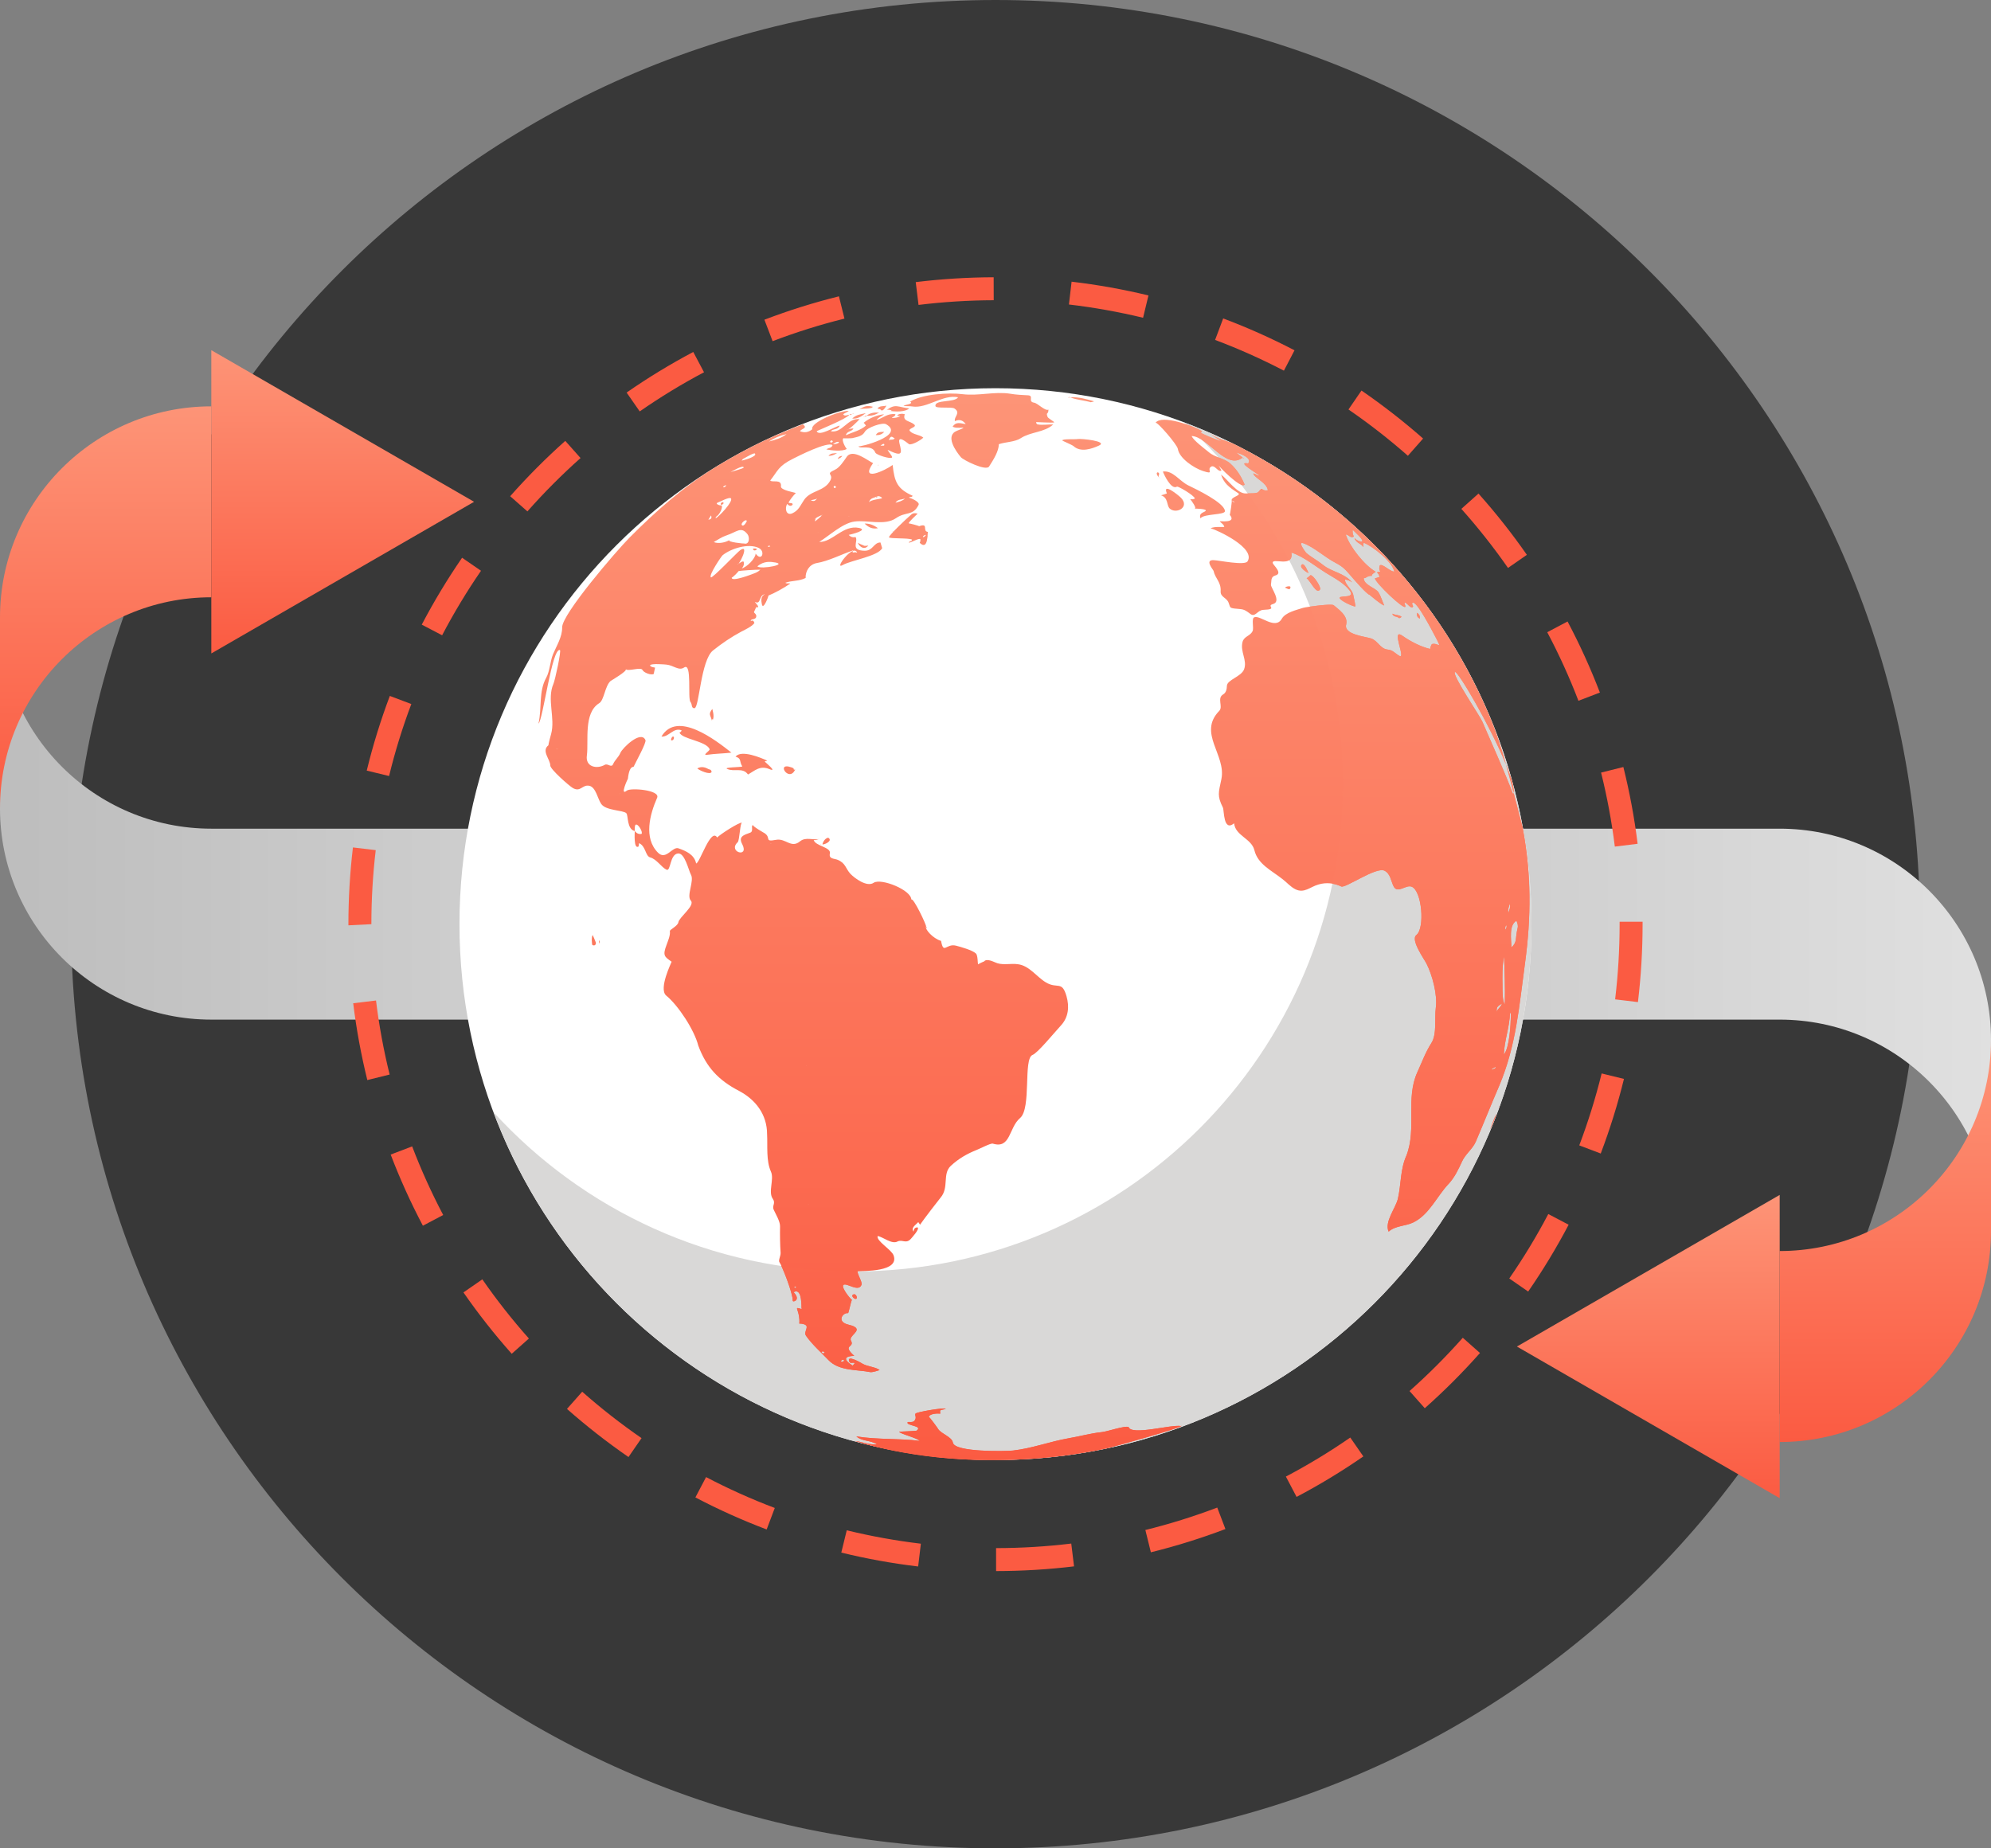
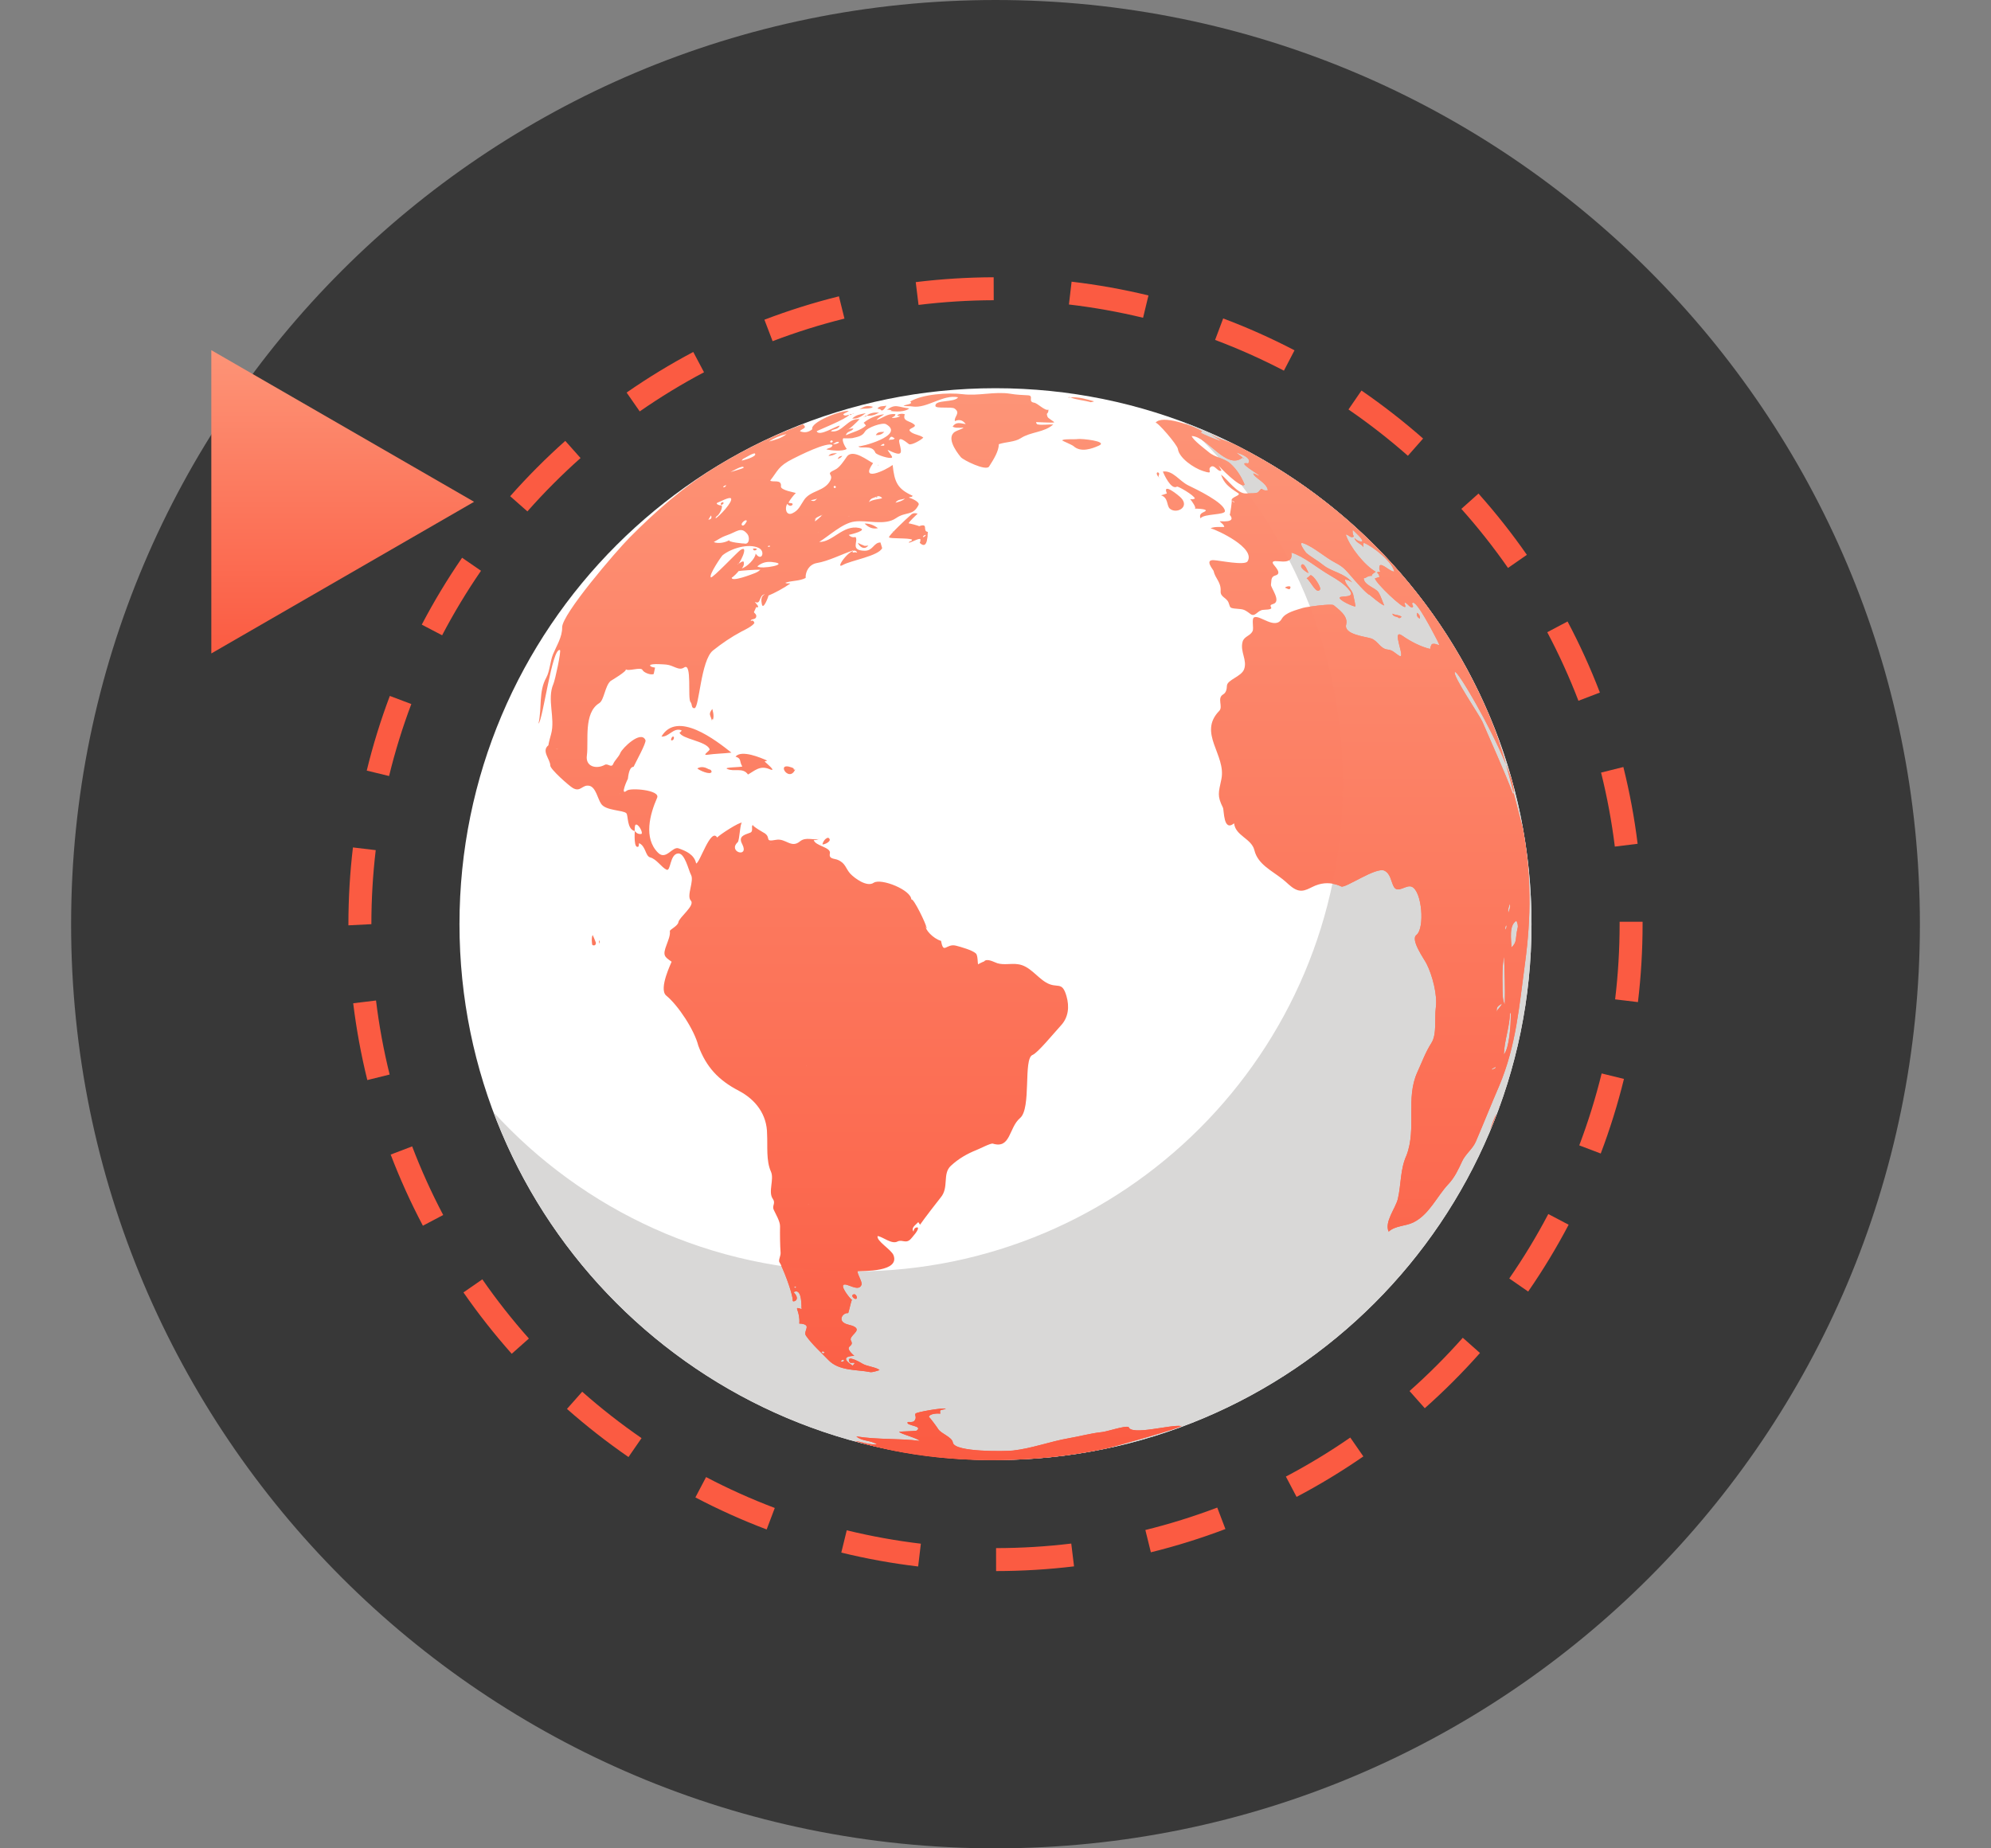
<svg xmlns="http://www.w3.org/2000/svg" width="140px" height="130px" viewBox="0 0 140 130" version="1.1">
  <rect x="0" y="0" width="140" height="130" fill="#808080" stroke="none" />
  <title>B28CD793-73FA-40B0-830C-8BD25BCDF645</title>
  <desc>Created with sketchtool.</desc>
  <defs>
    <linearGradient x1="100%" y1="50%" x2="0%" y2="50%" id="linearGradient-1">
      <stop stop-color="#E0E0E0" offset="0%" />
      <stop stop-color="#BDBDBD" offset="100%" />
    </linearGradient>
    <linearGradient x1="50%" y1="0%" x2="50%" y2="100%" id="linearGradient-2">
      <stop stop-color="#FD9477" offset="0%" />
      <stop stop-color="#FB5B42" offset="100%" />
    </linearGradient>
  </defs>
  <g id="Page-1" stroke="none" stroke-width="1" fill="none" fill-rule="evenodd">
    <g id="Third-Store-landingpage" transform="translate(-704, -888)">
      <g id="Group-25" transform="translate(704, 888)">
        <path d="M135,65 C135,100.9 105.9,130 70,130 C34.1,130 5,100.9 5,65 C5,29.1 34.1,0 70,0 C105.9,0 135,29.1 135,65" id="Fill-1" fill="#383838" />
-         <path d="M0,43.428 L0,56.86 C0,65.055 6.657,71.713 14.859,71.713 L70,71.713 L70,58.283 L14.859,58.283 C6.657,58.283 0,51.621 0,43.428" id="Fill-3" fill="url(#linearGradient-1)" />
-         <path d="M0,56.859 L0,43.427 C0,35.232 6.657,28.58 14.859,28.58 L14.859,42.009 C6.657,42.009 0,48.669 0,56.859" id="Fill-5" fill="url(#linearGradient-2)" />
        <polygon id="Fill-7" fill="url(#linearGradient-2)" points="14.859 24.629 33.336 35.293 14.859 45.959" />
-         <path d="M140,86.572 L140,73.142 C140,64.947 133.343,58.283 125.141,58.283 L70,58.283 L70,71.713 L125.141,71.713 C133.343,71.713 140,78.377 140,86.572" id="Fill-9" fill="url(#linearGradient-1)" />
-         <path d="M140,73.143 L140,86.573 C140,94.768 133.343,101.422 125.141,101.422 L125.141,87.989 C133.343,87.989 140,81.33 140,73.143" id="Fill-11" fill="url(#linearGradient-2)" />
-         <polygon id="Fill-13" fill="url(#linearGradient-2)" points="125.141 105.371 106.664 94.707 125.141 84.043" />
        <path d="M107.69,64.996 C107.69,85.808 90.821,102.69 69.996,102.69 C49.181,102.69 32.309,85.808 32.309,64.996 C32.309,44.181 49.181,27.304 69.996,27.304 C90.821,27.304 107.69,44.181 107.69,64.996" id="Fill-15" fill="#FFFFFF" />
        <path d="M83.235,29.704 C90.107,35.983 94.423,45.022 94.423,55.064 C94.423,74.035 79.043,89.423 60.066,89.423 C50.019,89.423 40.986,85.103 34.707,78.23 C40.06,92.513 53.841,102.69 69.996,102.69 C90.821,102.69 107.69,85.808 107.69,64.996 C107.69,48.837 97.527,35.059 83.235,29.704" id="Fill-17" fill="#D9D8D7" />
        <path d="M50.739,35.517 C50.639,35.454 50.661,35.382 50.804,35.314 C50.924,35.353 50.904,35.43 50.739,35.517 C50.692,35.511 50.814,35.494 50.739,35.517 Z M52.937,38.587 C52.96,38.58 53.309,38.538 53.184,38.678 C53.049,38.747 52.972,38.715 52.937,38.587 C52.98,38.58 52.939,38.658 52.937,38.587 Z M83.051,100.299 C83.051,100.297 83.047,100.297 83.051,100.297 L83.051,100.299 Z M83.073,100.289 C83.062,100.297 83.058,100.297 83.051,100.297 C83.054,100.28 83.058,100.268 83.073,100.276 L83.073,100.289 Z M65.156,65.273 C65.037,65.171 65.238,65.202 65.156,65.273 C65.144,65.263 65.187,65.244 65.156,65.273 Z M95.075,40.963 L95.075,40.962 L95.079,40.967 L95.075,40.963 Z M60.732,29.32 C60.757,29.31 60.779,29.31 60.801,29.306 C60.773,29.35 60.747,29.356 60.732,29.32 C60.757,29.31 60.738,29.324 60.732,29.32 Z M60.807,29.304 L60.815,29.304 C60.815,29.309 60.813,29.309 60.801,29.306 C60.801,29.306 60.807,29.306 60.807,29.304 Z M81.544,33.629 C81.542,33.629 81.542,33.618 81.54,33.618 C81.563,33.629 81.567,33.646 81.563,33.674 C81.559,33.661 81.553,33.646 81.544,33.629 C81.542,33.629 81.553,33.646 81.544,33.629 Z M87.373,32.197 C87.607,32.262 87.385,32.246 87.373,32.197 C87.373,32.197 87.381,32.234 87.373,32.197 Z M47.057,67.857 C46.974,67.789 47.112,67.901 47.057,67.857 C47.027,67.833 47.102,67.89 47.057,67.857 Z M60.927,29.241 C60.915,29.312 60.861,29.304 60.815,29.304 C60.835,29.241 60.879,29.234 60.927,29.241 Z M60.927,29.237 L60.934,29.237 C60.932,29.241 60.927,29.243 60.927,29.237 Z M59.73,29.175 C59.772,29.121 59.838,29.133 59.9,29.13 C59.856,29.189 59.801,29.197 59.73,29.175 Z M59.73,29.175 L59.724,29.179 C59.722,29.175 59.724,29.175 59.73,29.175 Z M59.91,29.13 C59.881,29.13 59.925,29.121 59.932,29.121 C59.925,29.122 59.912,29.122 59.91,29.13 Z M60.062,29.094 C60.019,29.103 59.968,29.116 59.932,29.121 C59.967,29.083 60.015,29.081 60.062,29.094 Z M61.744,32.698 C61.753,32.69 61.779,32.702 61.793,32.704 C61.744,32.732 61.664,32.732 61.744,32.698 Z M42.179,66.242 C42.152,66.622 42.066,65.874 42.179,66.242 C42.177,66.288 42.168,66.204 42.179,66.242 Z M59.227,32.066 C59.155,32.175 59.059,32.224 58.902,32.285 C58.981,32.103 59.092,32.073 59.227,32.066 Z M60.084,91.026 C60.181,91.068 60.237,91.141 60.25,91.249 C60.25,91.576 59.659,91.074 60.084,91.026 C60.148,91.019 59.992,91.033 60.084,91.026 Z M47.392,51.884 C47.383,52.017 47.318,52.082 47.198,52.077 C47.141,51.968 47.334,51.652 47.392,51.884 C47.416,51.964 47.379,51.842 47.392,51.884 Z M81.483,33.425 C81.437,33.511 81.481,33.564 81.54,33.618 C81.475,33.589 81.212,33.263 81.414,33.219 C81.505,33.255 81.534,33.321 81.483,33.425 C81.437,33.511 81.512,33.379 81.483,33.425 Z M58.86,31.873 C58.646,31.989 58.487,32.072 58.254,32.057 C58.419,31.873 58.605,31.882 58.86,31.873 Z M61.583,30.602 C61.687,30.416 61.807,30.371 62.177,30.374 C61.995,30.578 61.795,30.612 61.583,30.602 Z M99.843,43.514 C99.664,43.425 99.595,43.303 99.646,43.099 C99.796,43.209 99.858,43.32 99.843,43.514 Z M90.427,41.361 C90.136,41.322 90.984,41.05 90.676,41.446 C90.587,41.438 90.504,41.406 90.427,41.361 C90.383,41.353 90.522,41.368 90.427,41.361 Z M60.934,29.237 C61.194,29.031 61.5,28.997 61.817,29.021 C61.544,29.179 61.261,29.271 60.934,29.237 Z M60.779,38.384 C60.853,38.405 60.934,38.382 61.058,38.371 C60.686,38.83 60.254,38.194 60.347,38.17 C60.282,38.186 60.757,38.382 60.779,38.384 C60.853,38.405 60.634,38.365 60.779,38.384 Z M60.879,29.058 C60.598,29.271 60.309,29.474 59.925,29.441 C60.181,29.168 60.539,29.133 60.879,29.058 Z M61.935,28.822 C61.872,28.738 61.769,28.794 61.706,28.718 C61.876,28.522 62.117,28.59 62.329,28.529 C62.321,28.552 62.067,29.021 61.935,28.822 C61.872,28.738 61.965,28.885 61.935,28.822 Z M98.331,43.449 C98.218,43.332 97.969,43.411 97.902,43.162 C98.114,43.275 98.353,43.223 98.555,43.382 C98.483,43.439 98.406,43.518 98.331,43.449 C98.218,43.332 98.406,43.518 98.331,43.449 Z M92.009,40.302 L92.012,40.306 C91.91,40.275 91.3,39.9 91.546,39.704 C91.727,39.576 91.985,40.243 92.009,40.302 Z M60.793,36.824 C61.142,36.815 61.43,36.924 61.736,37.15 C61.324,37.232 61.058,37.076 60.793,36.824 Z M41.903,66.307 C41.897,66.467 41.82,66.528 41.66,66.473 C41.61,66.421 41.578,65.874 41.678,65.767 C41.754,65.944 41.834,66.117 41.903,66.307 C41.931,66.376 41.834,66.117 41.903,66.307 Z M50.071,50.719 C49.957,50.264 49.784,50.257 50.088,49.862 C50.202,50.282 50.202,50.536 50.071,50.719 C50.025,50.532 50.202,50.536 50.071,50.719 Z M61.401,28.618 C61.102,28.814 60.743,28.681 60.427,28.797 C60.861,28.503 61.058,28.523 61.401,28.618 C61.102,28.814 61.346,28.605 61.401,28.618 Z M57.834,59.39 C57.813,59.384 57.955,58.945 58.242,58.922 C58.58,59.129 57.999,59.41 57.834,59.39 C57.811,59.384 58.202,59.433 57.834,59.39 Z M57.678,59.42 C57.691,59.39 57.717,59.379 57.761,59.375 C57.735,59.39 57.713,59.4 57.678,59.42 Z M55.927,54.089 C55.483,55.187 54.351,53.328 55.927,54.089 C55.858,54.246 55.662,53.958 55.927,54.089 Z M49.854,54.109 C49.965,54.117 50.019,54.177 50.039,54.279 C49.974,54.551 49.128,54.164 49.033,54.044 C49.332,53.876 49.601,53.97 49.854,54.109 Z M75.26,27.951 C75.209,27.956 75.152,27.96 75.104,27.967 C75.152,27.918 75.207,27.913 75.26,27.951 C75.209,27.956 75.24,27.943 75.26,27.951 Z M76.712,28.293 C76.229,28.153 75.724,28.131 75.26,27.951 C75.819,27.893 76.496,28.102 76.885,28.214 C77.017,28.253 76.68,28.275 76.712,28.293 C76.229,28.153 76.757,28.304 76.712,28.293 Z M62.327,28.854 C62.972,28.359 63.124,28.638 63.936,28.724 C63.681,28.953 63.052,29.009 62.327,28.854 C62.504,28.718 63.052,29.009 62.327,28.854 Z M92.15,40.454 C92.37,40.454 92.915,41.318 92.825,41.456 C92.568,41.863 92.142,40.831 91.877,40.675 C91.969,40.616 92.065,40.538 92.15,40.454 Z M74.7,30.984 C74.659,30.851 75.619,30.916 75.784,30.879 C76.035,30.837 77.946,31.032 77.273,31.34 C76.755,31.575 75.995,31.833 75.496,31.385 C75.375,31.277 74.706,31.009 74.7,30.984 C74.671,30.9 74.734,31.115 74.7,30.984 Z M83.047,35.017 C83.684,35.684 82.697,36.186 82.242,35.761 C82.024,35.532 82.155,35.003 81.642,34.839 C81.777,34.798 81.915,34.759 82.051,34.705 C81.703,33.886 82.881,34.839 83.047,35.017 C83.187,35.168 82.998,34.96 83.047,35.017 Z M51.133,54.08 C50.857,53.958 52.035,53.97 52.199,53.91 C51.96,53.547 52.173,53.355 51.72,53.216 C52.135,52.712 53.504,53.296 53.935,53.492 C53.898,53.551 53.818,53.498 53.776,53.57 C53.81,53.607 54.711,54.349 54.103,54.095 C53.441,53.813 53.068,54.21 52.596,54.474 C52.229,53.945 51.622,54.315 51.133,54.08 C51.075,54.058 51.245,54.129 51.133,54.08 Z M49.708,53.09 C49.343,53.126 49.949,52.802 49.896,52.685 C49.644,52.113 47.938,51.988 47.781,51.523 C47.855,51.494 47.906,51.447 47.93,51.369 C47.346,51.138 47.044,51.849 46.512,51.803 C47.613,49.941 50.336,52.066 51.432,52.935 C50.859,53.001 50.286,53.005 49.708,53.09 C49.659,53.094 50.025,53.049 49.708,53.09 Z M62.786,37.369 C62.825,37.369 62.849,37.369 62.882,37.394 C62.845,37.394 62.698,37.386 62.786,37.369 C62.825,37.369 62.762,37.372 62.786,37.369 Z M63.99,36.158 L63.996,36.156 C63.996,36.158 63.996,36.162 64.002,36.168 C63.996,36.162 63.996,36.162 63.99,36.158 Z M64.935,37.694 C64.972,37.65 65.199,37.554 65.059,37.684 C65.012,37.773 64.813,37.83 64.935,37.694 C64.948,37.674 64.91,37.723 64.935,37.694 Z M65.234,37.723 C65.289,37.777 65.144,37.777 65.234,37.723 C65.244,37.741 65.217,37.738 65.234,37.723 Z M63.922,36.329 C63.817,36.408 62.48,37.668 62.511,37.789 C62.543,37.906 63.9,37.82 64.132,37.954 C64.116,38.107 63.932,38.033 63.904,38.168 C64.078,38.168 64.625,37.82 64.718,37.926 C64.727,38.013 64.718,38.094 64.67,38.177 C65.273,38.765 65.213,37.483 65.244,37.412 C64.823,37.355 65.339,36.757 64.623,37.011 C64.67,36.994 63.853,36.774 63.9,36.82 C63.835,36.753 64.473,36.192 64.526,36.125 C64.146,36.027 64.1,36.192 63.922,36.329 C63.693,36.5 63.97,36.29 63.922,36.329 Z M84.004,35.775 C84.173,35.755 83.79,35.216 83.688,35.105 C83.804,35.117 83.902,35.135 84.022,35.06 C83.937,34.814 82.834,34.185 82.761,34.226 C82.346,34.49 81.825,33.323 81.769,33.166 C82.481,33.069 82.921,33.83 83.56,34.141 C84.107,34.407 86.078,35.345 86.133,35.936 C86.179,36.239 84.641,36.115 84.416,36.458 C84.243,36.027 84.801,36.031 84.787,35.896 C84.765,35.79 84.082,35.765 84.004,35.775 C83.962,35.781 84.239,35.742 84.004,35.775 Z M64.163,28.59 C63.961,28.552 63.742,28.583 63.53,28.544 C63.643,28.451 64.275,28.42 63.996,28.246 C64.869,27.712 66.687,27.602 67.685,27.724 C68.808,27.863 69.931,27.519 71.034,27.692 C71.484,27.77 71.869,27.779 72.316,27.805 C72.705,27.847 72.26,28.246 72.705,28.32 C72.965,28.347 73.486,28.937 73.726,28.808 C73.712,29.218 73.529,28.935 73.661,29.32 C73.688,29.413 74.152,29.673 74.13,29.705 C74.088,29.759 72.834,29.677 72.891,29.691 C72.796,29.677 72.915,29.881 72.996,29.853 C73.244,29.912 73.784,29.835 74.057,29.857 C73.426,30.425 72.48,30.362 71.779,30.818 C71.351,31.099 70.703,31.076 70.233,31.243 C70.233,31.73 69.87,32.312 69.547,32.814 C69.323,33.151 67.731,32.357 67.565,32.157 C67.218,31.74 66.428,30.645 67.285,30.299 C68.334,29.885 67.293,30.228 66.986,30.001 C67.236,29.644 67.511,29.767 67.907,29.83 C67.703,29.548 67.453,29.474 67.147,29.62 C67.051,29.32 67.586,29.05 67.116,28.732 C66.914,28.592 65.81,28.756 65.778,28.561 C65.71,28.081 67.12,28.337 67.37,27.943 C66.313,27.716 65.187,28.747 64.163,28.59 C63.961,28.552 64.345,28.618 64.163,28.59 Z M105.385,77.937 C105.401,77.883 105.423,77.835 105.436,77.795 C105.44,77.849 105.405,77.885 105.385,77.937 Z M104.756,79.493 C104.914,79.105 105.035,78.705 105.225,78.336 C105.106,78.731 104.934,79.109 104.756,79.493 Z M83.051,100.299 C83.109,100.407 78.314,101.76 77.818,101.869 C75.825,102.288 73.805,102.55 71.765,102.643 C67.89,102.839 63.843,102.481 60.119,101.352 C60.598,101.401 61.177,101.652 61.664,101.579 C61.198,101.284 60.628,101.386 60.216,101.028 C61.769,101.272 63.247,101.155 64.67,101.343 C64.522,101.141 63.225,100.831 63.231,100.695 C63.418,100.68 64.416,100.653 64.456,100.622 C64.927,100.256 63.709,100.299 63.817,100.033 C63.851,99.97 64.184,100.086 64.304,99.923 C64.487,99.682 64.304,99.555 64.373,99.427 C64.425,99.318 66.303,98.995 66.503,99.077 C66.284,99.207 66.025,99.054 66.121,99.424 C65.927,99.402 65.348,99.416 65.314,99.67 C65.331,99.605 65.952,100.47 65.973,100.516 C66.187,100.85 66.944,101.061 67.004,101.468 C67.132,102.15 70.698,102.078 71.232,102.022 C72.569,101.871 73.816,101.391 75.129,101.161 C75.907,101.03 76.688,100.807 77.479,100.725 C77.849,100.69 79.077,100.264 79.358,100.365 C79.541,100.996 82.385,100.167 83.051,100.299 C83.054,100.31 82.937,100.28 83.051,100.299 Z M106.71,65.293 C106.533,66.01 106.706,66.239 106.277,66.642 C106.275,66.103 106.077,65.082 106.629,64.758 C106.7,64.94 106.763,65.082 106.71,65.293 C106.636,65.585 106.763,65.082 106.71,65.293 Z M106.238,71.45 C106.226,72.061 106.142,73.706 105.745,74.17 C105.78,73.155 106.16,72.226 106.176,71.208 C106.259,71.307 106.238,71.386 106.238,71.45 C106.238,71.524 106.238,71.386 106.238,71.45 Z M105.651,69.344 C105.638,68.683 105.623,67.901 105.764,67.263 C105.795,68.384 105.846,69.516 105.812,70.64 C105.633,70.409 105.651,69.628 105.651,69.344 C105.644,69.103 105.651,69.568 105.651,69.344 Z M105.242,71.185 C105.233,70.832 105.256,70.805 105.615,70.58 C105.542,70.836 105.285,70.954 105.242,71.185 Z M105.132,75.148 C105.061,75.173 104.98,75.207 104.904,75.232 C104.768,75.232 105.154,75.038 105.177,75.026 C105.152,75.098 105.152,75.121 105.132,75.148 C105.077,75.235 105.152,75.121 105.132,75.148 Z M105.846,65.394 C105.837,65.267 105.835,65.162 105.913,65.065 C105.976,65.193 105.917,65.284 105.846,65.394 Z M106.073,64.2 C105.988,63.993 106.101,63.804 106.162,63.561 C106.248,63.818 106.107,64.003 106.073,64.2 Z M104.233,50.755 C104.075,50.373 102.072,47.434 102.306,47.266 C102.579,47.099 106.863,54.702 106.402,55.874 C105.745,54.148 104.963,52.456 104.233,50.755 C104.225,50.741 104.379,51.099 104.233,50.755 Z M107.073,58.246 L107.077,58.249 C106.344,55.532 105.795,52.843 104.665,50.214 C103.331,47.087 101.577,44.138 99.456,41.489 C97.455,38.986 95.137,36.732 92.566,34.814 C91.318,33.875 90.017,33.027 88.657,32.25 C88.014,31.884 87.353,31.527 86.68,31.197 C86.389,31.06 85.362,30.789 85.206,30.538 C85.218,30.655 85.803,30.951 85.885,31.032 C85.488,30.927 84.429,30.481 84.416,30.411 C84.439,30.366 84.524,30.411 84.512,30.328 C83.923,29.953 81.695,29.135 81.251,29.738 C81.347,29.616 82.786,31.277 82.824,31.579 C82.918,32.22 83.93,32.909 84.573,33.122 C85.471,33.422 84.797,33.017 85.176,32.814 C85.425,32.69 85.648,33.221 85.877,33.101 C85.87,33.095 85.877,33.091 85.885,33.082 C85.819,32.96 85.747,32.837 85.674,32.712 C85.611,32.712 87.306,34.461 87.516,34.078 C87.316,33.599 87.017,33.064 86.533,32.622 C86.109,32.22 85.44,32.189 84.98,31.787 C84.747,31.591 83.886,30.955 83.796,30.668 C84.928,30.703 86.245,33.11 87.381,32.178 C87.223,32.069 87.068,31.949 86.923,31.824 C87.134,31.89 88.082,32.191 87.764,32.593 C86.856,32.435 88.528,33.361 88.554,33.454 C88.389,33.443 88.277,33.312 88.124,33.3 C88.191,33.616 89.086,33.946 89.15,34.482 C88.611,34.562 88.845,34.151 88.489,34.597 C88.38,34.738 87.898,34.687 87.633,34.705 C87.01,34.761 86.313,33.701 85.859,33.379 C86.052,33.964 86.379,34.249 87.033,34.664 C87.353,34.843 86.588,34.926 86.599,35.194 C86.618,35.194 86.807,35.289 86.802,35.337 C86.802,35.369 86.624,35.216 86.599,35.194 C86.662,35.158 86.486,36.236 86.472,36.21 C86.985,36.812 85.79,36.642 85.767,36.66 C85.859,36.796 86.05,36.861 86.087,37.062 C85.741,37.081 85.458,37.023 85.122,37.15 C85.611,37.292 88.316,38.541 87.722,39.482 C87.539,39.794 85.708,39.411 85.368,39.4 C84.658,39.344 85.318,40.075 85.334,40.154 C85.448,40.692 85.864,40.929 85.832,41.566 C85.796,42.006 86.253,42.019 86.391,42.394 C86.516,42.717 86.446,42.746 86.784,42.798 C87.385,42.871 87.398,42.78 87.91,43.171 C88.269,43.452 88.409,42.908 88.84,42.892 C89.911,42.851 88.999,42.629 89.51,42.486 C90.145,42.31 89.335,41.318 89.37,41.121 C89.419,40.859 89.333,40.568 89.681,40.474 C90.225,40.33 89.54,39.759 89.498,39.611 C89.394,39.167 90.996,39.992 90.802,38.865 C91.727,39.154 92.677,39.988 93.528,40.47 C94.03,40.769 94.529,41.058 94.898,41.529 C95.336,42.094 94.271,41.871 94.202,42.031 C94.137,42.207 95.141,42.667 95.302,42.658 C95.323,42.556 95.177,41.979 95.164,41.878 C95.117,41.477 94.537,41.079 94.581,40.763 C94.76,40.781 94.927,40.849 95.075,40.963 C94.533,40.296 93.656,40.238 93.043,39.742 C92.676,39.44 92.207,39.194 91.845,38.885 C91.843,38.881 91.19,38.051 91.647,38.209 C92.364,38.46 93.149,39.185 93.881,39.57 C94.465,39.874 94.608,40.067 95.038,40.56 C95.21,40.763 96.105,41.798 96.304,41.838 C96.299,41.821 97.038,42.486 97.333,42.587 C97.2,42.287 97.085,41.904 96.931,41.663 C96.729,41.339 95.893,41.156 95.893,40.663 C96.085,40.679 96.105,40.484 96.51,40.498 C96.299,40.489 96.776,40.171 96.747,40.222 C95.964,39.778 94.912,38.471 94.627,37.592 C94.842,37.601 94.96,37.886 95.2,37.741 C95.117,37.592 95.099,37.426 95.117,37.264 C95.177,37.339 95.919,37.966 95.771,38.094 C95.563,38.089 95.389,37.996 95.238,37.837 C95.347,38.211 95.717,38.219 95.866,38.476 C95.885,38.371 95.817,38.292 95.903,38.177 C96.546,38.447 97.869,39.469 98.042,40.199 C97.76,40.224 97.216,39.618 97.025,39.764 C96.963,39.911 96.973,40.064 97.055,40.204 C96.968,40.208 96.892,40.224 96.817,40.263 C96.926,40.349 96.981,40.452 96.996,40.58 C96.888,40.621 96.788,40.651 96.676,40.679 C96.766,41.044 98.679,42.865 98.815,42.681 C98.852,42.613 98.732,42.431 98.763,42.406 C98.862,42.287 99.165,42.816 99.324,42.711 C99.45,42.626 99.196,42.46 99.337,42.396 C99.625,42.247 100.768,44.489 100.912,44.754 C101.463,45.797 101.099,45.162 100.68,45.304 C100.618,45.415 100.572,45.524 100.562,45.643 C99.895,45.491 99.165,45.102 98.624,44.723 C97.755,44.095 98.899,46.415 98.397,46.127 C98.104,45.959 97.932,45.711 97.567,45.685 C97.044,45.626 96.892,45.064 96.408,44.904 C96.018,44.772 94.459,44.63 94.659,43.917 C94.822,43.301 94.042,42.802 93.778,42.567 C93.646,42.445 91.915,42.673 91.631,42.751 C91.16,42.904 90.402,43.068 90.137,43.509 C89.679,44.337 88.621,43.246 88.197,43.415 C87.974,43.508 88.191,44.19 88.071,44.402 C87.904,44.734 87.479,44.754 87.373,45.141 C87.185,45.845 87.722,46.425 87.479,47.076 C87.282,47.595 86.286,47.812 86.272,48.235 C86.264,48.466 86.218,48.718 86.009,48.839 C85.555,49.103 86.017,49.697 85.737,49.994 C84.204,51.558 86.229,53.084 85.885,54.792 C85.683,55.764 85.574,55.965 85.991,56.802 C86.087,57.015 86.013,58.523 86.777,57.908 C86.874,58.794 88.004,58.97 88.205,59.802 C88.448,60.792 89.419,61.225 90.173,61.825 C90.479,62.053 90.734,62.369 91.083,62.542 C91.708,62.857 92.123,62.372 92.714,62.209 C93.251,62.048 93.809,62.108 94.315,62.35 C94.604,62.486 96.766,60.949 97.351,61.239 C97.781,61.456 97.804,61.98 98.002,62.358 C98.286,62.879 98.88,62.185 99.278,62.371 C99.989,62.685 100.199,65.278 99.599,65.76 C99.146,66.087 100.175,67.498 100.312,67.788 C100.719,68.589 101.088,69.985 100.961,70.878 C100.859,71.595 101.053,72.742 100.645,73.369 C100.233,74.009 99.998,74.682 99.668,75.401 C98.815,77.253 99.631,79.342 98.899,81.263 C98.451,82.244 98.531,83.295 98.293,84.318 C98.135,84.981 97.333,85.938 97.644,86.625 C98.123,86.193 98.843,86.246 99.385,85.974 C100.502,85.424 101.034,84.143 101.843,83.285 C102.277,82.826 102.546,82.255 102.803,81.695 C103.043,81.163 103.541,80.825 103.77,80.301 C104.336,78.984 104.852,77.677 105.423,76.357 C106.618,73.513 106.817,70.786 107.233,67.745 C107.671,64.511 107.68,61.456 107.073,58.246 Z M46.92,35.246 C46.92,35.251 46.916,35.251 46.916,35.251 L46.92,35.246 Z M59.724,29.179 L59.72,29.179 C59.722,29.179 59.722,29.175 59.722,29.175 L59.724,29.179 Z M56.347,91.913 C56.335,91.921 56.317,91.924 56.303,91.928 C56.345,91.898 56.355,91.892 56.347,91.913 Z M59.227,95.786 C59.086,95.759 59.097,95.707 59.27,95.622 C59.389,95.669 59.38,95.731 59.227,95.786 C59.17,95.786 59.265,95.773 59.227,95.786 Z M57.873,95.197 C57.735,95.113 57.735,95.066 57.862,95.042 C58.017,95.099 58.019,95.159 57.873,95.197 C57.813,95.188 57.917,95.205 57.873,95.197 Z M56.844,84.701 C56.649,84.772 57.054,84.631 56.844,84.701 C56.795,84.715 56.871,84.69 56.844,84.701 Z M56.721,74.968 C56.611,74.856 56.791,75.026 56.721,74.968 C56.711,74.957 56.743,74.984 56.721,74.968 Z M55.945,90.59 C55.644,90.542 56.109,90.353 55.945,90.59 C55.872,90.582 55.949,90.582 55.945,90.59 Z M54.202,59.357 C54.016,59.323 54.414,59.375 54.202,59.357 C54.186,59.357 54.226,59.363 54.202,59.357 Z M43.544,55.835 C43.448,55.867 43.815,55.768 43.544,55.835 C43.527,55.84 43.592,55.829 43.544,55.835 Z M39.177,52.699 C38.827,52.687 39.447,52.687 39.177,52.699 C39.134,52.697 39.213,52.697 39.177,52.699 Z M49.996,36.251 C50.067,36.428 50.017,36.523 49.809,36.553 C49.888,36.428 49.947,36.332 49.996,36.251 Z M51.059,37.665 C51.823,37.418 52.101,36.99 52.56,37.57 C52.732,37.789 52.701,38.353 52.295,38.219 C52.405,38.253 51.053,38.124 51.301,37.978 C51.035,38.153 50.508,38.266 50.188,38.124 C50.481,37.96 50.743,37.773 51.059,37.665 C51.251,37.609 50.743,37.773 51.059,37.665 Z M50.457,36.261 C50.58,36.164 50.865,35.704 50.727,35.517 C50.804,35.619 50.194,35.454 50.471,35.347 C50.589,35.314 51.279,34.932 51.392,35.048 C51.593,35.251 50.527,36.374 50.312,36.46 C50.332,36.347 50.396,36.302 50.457,36.261 C50.632,36.129 50.396,36.302 50.457,36.261 Z M51.071,34.122 C51.016,34.226 50.969,34.275 50.843,34.273 C50.886,34.164 50.969,34.155 51.071,34.122 Z M51.318,33.219 C51.381,33.219 52.267,32.655 52.295,32.884 C52.303,32.955 51.215,33.232 51.318,33.219 Z M52.513,36.649 C52.51,36.676 52.296,37.089 52.164,36.928 C52.059,36.812 52.477,36.454 52.513,36.649 C52.499,36.753 52.503,36.594 52.513,36.649 Z M52.398,32.197 C52.469,32.16 53.018,31.82 53.088,31.903 C53.261,32.123 52.207,32.389 52.152,32.399 C52.217,32.262 52.315,32.242 52.398,32.197 C52.591,32.085 52.315,32.242 52.398,32.197 Z M53.345,38.535 C53.843,38.769 53.562,39.542 53.134,38.936 C53.118,39.296 52.499,39.896 52.164,39.974 C52.293,39.833 52.336,39.678 52.295,39.51 C52.184,39.423 51.979,39.664 51.866,39.661 C51.911,39.871 52.759,38.21 52.047,38.696 C51.791,38.89 50.086,40.701 49.984,40.607 C49.825,40.438 50.739,39.11 50.806,39.056 C51.392,38.579 52.613,38.194 53.345,38.535 Z M53.749,39.239 C53.721,39.239 53.612,39.204 53.749,39.239 C53.757,39.239 53.708,39.218 53.749,39.239 Z M54.15,38.421 C54.089,38.478 54.028,38.476 53.976,38.419 C54.06,38.382 54.138,38.359 54.15,38.421 C54.182,38.476 54.138,38.359 54.15,38.421 Z M54.077,31.047 C54.438,30.812 54.83,30.641 55.308,30.531 C54.96,30.818 54.491,30.939 54.065,31.056 L54.077,31.047 Z M54.299,39.533 C55.664,39.664 53.487,40.078 53.256,39.833 C53.566,39.565 53.926,39.482 54.299,39.533 C54.41,39.542 53.926,39.482 54.299,39.533 Z M52.98,40.349 C52.988,40.343 51.334,41.002 51.463,40.6 C51.419,40.721 52.025,40.128 51.899,40.18 C52.035,40.126 53.141,40.064 53.467,40.067 C53.3,40.233 53.137,40.287 52.98,40.349 C52.613,40.487 53.137,40.287 52.98,40.349 Z M58.473,30.968 C58.595,31.03 58.584,31.08 58.442,31.135 C58.337,31.08 58.355,31.03 58.473,30.968 C58.518,30.968 58.419,30.974 58.473,30.968 Z M58.664,31.188 C58.752,31.103 58.86,31.066 58.977,31.076 C59.076,31.222 58.335,31.307 58.664,31.188 C58.707,31.105 58.628,31.201 58.664,31.188 Z M62.912,30.837 C62.801,30.968 62.631,30.887 62.488,30.955 C62.638,30.664 62.668,30.661 62.912,30.837 Z M62.154,31.342 C62.088,31.346 62.017,31.346 61.912,31.346 C62.248,31.066 62.191,31.342 62.154,31.342 C62.088,31.346 62.203,31.342 62.154,31.342 Z M57.472,35.042 C57.28,35.258 57.28,35.258 57.016,35.21 C57.154,35.115 57.342,35.158 57.472,35.042 Z M57.854,36.199 C56.806,37.19 57.622,36.21 57.314,36.523 C57.325,36.537 57.314,36.552 57.301,36.553 C57.218,36.454 57.834,36.206 57.854,36.199 C57.722,36.329 57.675,36.239 57.854,36.199 Z M57.536,37.448 C57.23,37.428 57.854,37.467 57.536,37.448 C57.492,37.448 57.579,37.457 57.536,37.448 Z M58.613,34.23 C58.683,34.145 58.744,34.157 58.784,34.269 C58.707,34.357 58.648,34.345 58.613,34.23 C58.622,34.188 58.605,34.279 58.613,34.23 Z M59.698,36.296 C59.87,36.335 59.452,36.261 59.698,36.296 C59.704,36.298 59.652,36.29 59.698,36.296 Z M61.672,34.904 C61.823,34.882 61.945,34.921 62.025,35.031 C62.027,35.087 61.225,35.131 61.102,35.332 C61.204,34.976 61.5,35.04 61.672,34.904 C61.751,35.009 61.5,35.04 61.672,34.904 Z M63.633,35.068 C63.426,35.251 63.204,35.292 62.966,35.357 C63.133,35.105 63.383,35.151 63.633,35.068 Z M61.177,96.502 C61.328,96.539 61.736,96.399 61.851,96.361 C61.575,96.139 60.967,96.117 60.614,95.897 C60.641,95.91 59.478,95.205 59.724,95.786 C59.789,95.924 60.008,95.795 60.104,95.872 C59.967,96.078 59.904,96.016 60.06,96.112 C60.06,96.108 58.771,95.403 60.066,95.362 C59.17,94.555 60.125,94.806 59.838,94.296 C59.648,93.952 60.598,93.614 60.084,93.316 C59.84,93.174 59.57,93.199 59.319,93.026 C58.968,92.77 59.297,92.317 59.634,92.358 C59.667,92.358 59.838,91.546 59.9,91.416 C59.804,91.38 59.139,90.556 59.297,90.382 C59.496,90.17 60.361,90.918 60.575,90.37 C60.657,90.166 60.274,89.634 60.303,89.418 C60.699,89.375 63.272,89.477 62.832,88.291 C62.68,87.883 61.595,87.275 61.714,86.932 C62.088,86.994 62.71,87.54 63.109,87.318 C63.445,87.15 63.709,87.514 64.054,87.127 C64.114,87.051 64.685,86.446 64.522,86.327 C64.345,86.323 64.252,86.426 64.238,86.625 C64.033,86.35 64.386,86.162 64.57,85.955 C64.613,86.022 64.657,86.078 64.695,86.137 C64.914,85.808 66.103,84.261 66.142,84.229 C66.748,83.517 66.251,82.565 66.854,82.001 C67.402,81.49 68.003,81.147 68.691,80.872 C68.901,80.793 69.658,80.393 69.811,80.435 C71.077,80.825 70.926,79.318 71.726,78.637 C72.54,77.955 71.938,74.459 72.603,74.198 C72.965,74.057 74.038,72.742 74.594,72.132 C75.135,71.555 75.203,70.803 74.993,70.067 C74.671,68.94 74.354,69.584 73.541,69.093 C72.885,68.701 72.385,67.918 71.575,67.817 C71.098,67.745 70.603,67.888 70.134,67.748 C69.933,67.692 69.39,67.356 69.185,67.634 C69.224,67.592 68.754,67.817 68.784,67.829 C68.732,67.789 68.775,67.205 68.622,67.061 C68.374,66.824 67.531,66.592 67.223,66.512 C66.523,66.336 66.353,67.165 66.172,66.175 C65.594,66.01 65.016,65.338 65.118,65.167 C65.17,65.103 64.214,63.086 64.082,63.271 C64.072,62.594 61.977,61.755 61.444,62.082 C60.967,62.425 60.086,61.765 59.791,61.451 C59.459,61.088 59.467,60.712 58.91,60.478 C58.672,60.373 58.262,60.432 58.355,60.023 C58.452,59.583 57.325,59.503 57.218,59.082 C57.376,59.11 57.51,59.027 57.664,58.99 C57.221,59.14 56.688,58.825 56.256,59.172 C55.629,59.699 55.253,58.935 54.563,59.069 C53.688,59.234 54.278,58.913 53.727,58.577 C53.954,58.716 52.705,58.007 52.996,58.03 C52.734,58.003 53.037,58.462 52.749,58.565 C52.293,58.73 51.897,58.836 52.197,59.384 C52.695,60.38 51.146,59.913 51.874,59.234 C52.005,59.116 52.041,57.809 52.184,57.862 C52.005,57.794 50.591,58.714 50.429,58.905 C49.974,58.181 49.208,60.712 48.95,60.73 C48.821,60.104 48.233,59.85 47.718,59.669 C47.278,59.501 46.835,60.544 46.266,59.97 C45.246,58.945 45.69,57.284 46.21,56.102 C46.427,55.559 44.326,55.392 44.073,55.609 C43.555,56.027 44.151,54.748 44.149,54.784 C44.207,54.272 44.322,53.925 44.551,53.933 C44.688,53.628 45.468,52.232 45.387,52.055 C45.071,51.325 43.747,52.631 43.622,52.954 C43.488,53.271 43.233,53.454 43.113,53.742 C42.988,54.031 42.741,53.673 42.531,53.791 C41.962,54.111 41.143,53.945 41.269,53.117 C41.399,52.119 41.018,50.141 42.137,49.455 C42.48,49.248 42.535,48.256 42.93,47.9 C42.982,47.861 44.114,47.203 44.004,47.07 C44.171,47.243 45.061,46.891 45.174,47.117 C45.261,47.312 45.787,47.509 45.968,47.4 C45.962,47.42 46.062,46.962 46.062,46.956 C46.049,46.952 45.696,46.91 45.713,46.795 C45.751,46.641 46.817,46.739 46.85,46.743 C47.356,46.785 47.727,47.203 48.104,46.948 C48.683,46.552 48.329,49.144 48.558,49.382 C48.685,49.522 48.594,49.831 48.838,49.809 C49.169,49.776 49.276,46.443 50.132,45.752 C50.755,45.254 51.436,44.792 52.135,44.42 C52.353,44.312 52.926,44.035 53.047,43.814 C53.022,43.705 52.916,43.575 52.796,43.691 C52.762,43.49 53.106,43.618 53.17,43.4 C53.234,43.183 52.99,43.116 53.02,43.037 C53.008,43.063 53.234,42.603 53.16,42.669 C53.17,42.681 53.17,42.703 53.174,42.713 C53.517,42.763 53.097,42.394 53.079,42.331 C53.531,42.568 53.342,41.841 53.787,41.798 C53.468,41.931 53.529,42.287 53.572,42.499 C53.663,42.977 54.081,41.849 54.03,41.89 C54.455,41.72 55.113,41.363 55.568,41.046 C55.46,40.996 55.349,41.081 55.222,40.988 C55.687,40.822 56.206,40.882 56.649,40.651 C56.628,40.176 56.91,39.693 57.435,39.601 C58.242,39.469 59.185,38.983 59.992,38.708 C59.87,38.986 60.058,38.769 60.274,38.874 C60.011,38.194 58.584,40.134 59.263,39.738 C59.836,39.411 61.773,39.11 62.031,38.551 C62.025,38.515 61.906,38.153 61.91,38.153 C61.432,38.153 61.392,38.739 60.807,38.736 C59.739,38.723 60.381,38.067 60.16,37.773 C59.968,37.815 59.809,37.765 59.68,37.621 C59.789,37.6 61.104,37.288 60.41,37.132 C59.28,36.89 58.53,38.153 57.604,38.115 C58.295,37.694 59.24,36.796 60.08,36.682 C60.974,36.557 62.218,36.994 63.01,36.44 C63.709,35.958 64.19,36.31 64.589,35.517 C64.71,35.307 64.072,35.035 63.91,35.001 C63.982,34.916 64.122,35.001 64.173,34.869 C63.116,34.391 62.896,33.926 62.768,32.704 C62.23,33.099 60.427,33.936 61.392,32.572 C61.046,32.423 59.949,31.506 59.531,32.141 C59.337,32.423 59.032,32.895 58.707,33.04 C57.991,33.371 58.631,33.304 58.388,33.788 C57.981,34.577 57.005,34.471 56.539,35.162 C56.248,35.595 56.16,35.9 55.703,36.107 C55.306,36.279 55.155,35.805 55.349,35.44 C55.489,35.595 55.619,35.619 55.731,35.499 C55.766,35.332 55.52,35.419 55.446,35.347 C55.584,35.101 55.76,34.882 55.96,34.672 C55.89,34.638 54.88,34.478 54.913,34.211 C54.979,33.661 54.283,33.96 54.16,33.796 C54.703,33.114 54.703,32.792 55.766,32.262 C56.126,32.079 58.165,31.044 58.54,31.305 C58.495,31.532 58.242,31.488 58.106,31.608 C58.397,31.677 59.252,31.773 59.539,31.575 C59.478,31.516 59.135,30.951 59.311,30.818 C59.284,30.841 59.894,30.83 59.94,30.814 C60.268,30.73 60.628,30.693 60.815,30.366 C60.974,30.065 62.052,29.691 62.304,29.835 C63.712,30.633 60.4,31.478 60.365,31.385 C60.433,31.619 61.324,31.226 61.55,31.833 C61.605,31.989 62.623,32.316 62.724,32.175 C62.78,32.099 62.43,31.734 62.419,31.641 C63.487,32.16 63.426,31.891 63.247,31.178 C63.082,30.497 63.871,31.222 63.918,31.24 C64.098,31.335 64.815,30.922 64.924,30.775 C64.664,30.568 64.212,30.572 63.99,30.328 C63.774,30.122 64.544,30.065 64.275,29.847 C63.955,29.581 63.439,29.642 63.623,29.133 C63.433,29.076 63.255,29.094 63.093,29.195 C63.142,29.294 63.247,29.218 63.288,29.275 C63.109,29.376 62.91,29.402 62.71,29.396 C62.77,29.304 62.958,29.304 62.962,29.13 C62.407,29.058 62.117,29.396 61.637,29.542 C61.773,29.339 62.003,29.281 62.167,29.135 C61.646,29.197 61.138,29.398 60.728,29.736 C60.787,29.793 60.847,29.857 60.89,29.936 C60.486,30.285 59.949,30.397 59.478,30.61 C59.558,30.295 59.9,30.374 60.011,30.136 C59.838,30.137 59.671,30.173 59.519,30.252 C59.718,30.228 60.309,29.629 60.445,29.48 C59.59,29.381 59.227,30.496 58.419,30.331 C58.586,30.137 58.929,30.243 59.044,29.936 C58.744,29.968 57.61,30.734 57.424,30.331 C57.414,30.308 59.5,29.48 59.72,29.179 C59.581,29.166 59.419,29.31 59.29,29.145 C59.393,29.029 59.56,29.021 59.68,28.895 C58.998,28.888 56.961,29.716 57.117,30.189 C56.854,30.407 56.57,30.46 56.248,30.328 C56.374,30.133 56.818,30.129 56.459,29.845 C55.8,30.09 55.163,30.357 54.526,30.636 C53.054,31.281 51.614,32.05 50.25,32.895 C47.997,34.287 46.133,35.936 44.273,37.806 C43.282,38.807 39.515,43.208 39.529,44.121 C39.539,44.798 39.142,45.404 38.889,46.009 C38.683,46.51 38.661,47.206 38.411,47.663 C37.864,48.638 38.116,49.772 37.866,50.892 C38.176,50.656 38.818,45.529 39.372,45.718 C39.481,45.752 39.028,47.853 38.912,48.105 C38.444,49.183 39.057,50.503 38.753,51.623 C38.719,51.735 38.566,52.305 38.562,52.419 C38.048,52.819 38.698,53.41 38.694,53.845 C38.694,54.105 40.014,55.268 40.272,55.419 C40.827,55.749 40.939,55.16 41.442,55.268 C41.899,55.368 42.03,56.193 42.272,56.538 C42.596,57.029 43.834,56.97 44.046,57.202 C44.186,57.372 44.071,58.319 44.634,58.451 C44.63,58.392 44.618,58.052 44.694,58.007 C44.866,57.9 45.229,58.533 45.109,58.651 C44.929,58.687 44.769,58.619 44.635,58.451 C44.635,58.54 44.543,59.775 44.904,59.533 C44.91,59.459 44.929,59.379 44.937,59.302 C45.411,59.509 45.376,60.201 45.711,60.302 C46.169,60.418 46.514,61.005 46.865,61.167 C47.173,61.324 47.089,60.081 47.676,60.027 C48.152,59.974 48.419,61.214 48.585,61.521 C48.834,61.956 48.252,62.998 48.575,63.342 C48.901,63.683 47.76,64.507 47.702,64.863 C47.662,65.132 47.083,65.384 47.102,65.49 C47.147,65.775 46.972,66.169 46.873,66.448 C46.579,67.216 46.725,67.289 47.226,67.64 C47.238,67.651 46.294,69.53 46.837,70.014 C47.698,70.717 48.827,72.45 49.101,73.543 C49.661,75.055 50.519,75.971 51.952,76.719 C53.118,77.329 53.939,78.374 53.939,79.774 C53.984,80.598 53.861,81.635 54.21,82.405 C54.455,82.945 53.992,83.833 54.342,84.321 C54.563,84.631 54.27,84.798 54.404,85.083 C54.54,85.387 54.854,85.895 54.85,86.243 C54.84,86.84 54.848,87.54 54.889,88.124 C54.899,88.327 54.711,88.663 54.816,88.79 C54.952,88.951 55.744,90.913 55.744,91.484 C55.739,91.621 56.353,91.439 55.8,90.883 C56.459,90.521 56.327,92.064 56.374,92.076 C55.78,91.881 56.164,92.039 56.208,92.794 C56.24,93.248 56.093,93.029 56.459,93.119 C57.038,93.248 56.459,93.631 56.678,93.952 C57.117,94.578 57.787,95.166 58.248,95.652 C59,96.446 60.286,96.319 61.177,96.502 C61.304,96.534 61.009,96.471 61.177,96.502 Z" id="Fill-19" fill="url(#linearGradient-2)" />
        <path d="M105.226,78.336 C105.036,78.704 104.914,79.105 104.756,79.492 C104.935,79.108 105.107,78.731 105.226,78.336 Z M105.437,77.795 C105.423,77.835 105.402,77.883 105.385,77.937 C105.406,77.885 105.441,77.849 105.437,77.795 Z M83.051,100.297 C83.059,100.297 83.063,100.297 83.074,100.289 L83.074,100.275 C83.059,100.268 83.055,100.279 83.051,100.297 Z M60.084,91.025 C60.149,91.019 59.993,91.032 60.084,91.025 Z M83.008,100.295 C83.018,100.299 83.043,100.299 83.051,100.299 C83,100.289 83,100.291 83.008,100.295 Z M83.008,100.295 C82.289,100.194 79.539,100.985 79.359,100.364 C79.078,100.264 77.85,100.69 77.48,100.725 C76.689,100.807 75.908,101.029 75.129,101.16 C73.817,101.391 72.57,101.87 71.233,102.022 C70.699,102.077 67.132,102.149 67.004,101.468 C66.945,101.061 66.188,100.85 65.974,100.516 C65.953,100.47 65.331,99.605 65.315,99.67 C65.349,99.416 65.928,99.401 66.122,99.424 C66.026,99.054 66.285,99.207 66.503,99.076 C66.304,98.994 64.425,99.317 64.373,99.427 C64.305,99.555 64.488,99.682 64.305,99.923 C64.185,100.086 63.852,99.97 63.818,100.032 C63.709,100.299 64.928,100.256 64.456,100.622 C64.416,100.652 63.418,100.68 63.232,100.694 C63.226,100.831 64.523,101.141 64.67,101.343 C63.247,101.154 61.77,101.272 60.216,101.027 C60.628,101.386 61.199,101.283 61.664,101.578 C61.177,101.651 60.599,101.4 60.12,101.352 C63.843,102.481 67.891,102.839 71.766,102.643 C73.806,102.55 75.826,102.287 77.819,101.868 C78.315,101.76 83.11,100.406 83.051,100.299 C83.055,100.304 83.018,100.299 83.008,100.295 Z M60.25,91.249 C60.238,91.141 60.182,91.067 60.084,91.025 C59.66,91.073 60.25,91.575 60.25,91.249 Z M106.71,65.293 C106.764,65.082 106.701,64.94 106.629,64.758 C106.078,65.082 106.276,66.103 106.278,66.642 C106.701,66.244 106.539,66.017 106.703,65.317 C106.718,65.263 106.734,65.181 106.71,65.293 Z M106.176,71.208 C106.161,72.226 105.781,73.154 105.746,74.17 C106.143,73.706 106.227,72.061 106.239,71.449 L106.239,71.443 C106.239,71.381 106.256,71.303 106.176,71.208 Z M105.652,69.344 C105.652,69.628 105.633,70.408 105.813,70.64 C105.847,69.516 105.795,68.384 105.765,67.263 C105.623,67.9 105.639,68.683 105.652,69.344 C105.645,69.103 105.652,69.567 105.652,69.344 Z M105.616,70.58 C105.256,70.805 105.234,70.832 105.243,71.185 C105.286,70.953 105.542,70.836 105.616,70.58 Z M105.132,75.148 C105.153,75.121 105.153,75.098 105.177,75.025 C105.155,75.038 104.769,75.232 104.905,75.232 C104.981,75.207 105.062,75.173 105.132,75.148 C105.078,75.234 105.153,75.121 105.132,75.148 Z M105.847,65.394 C105.917,65.283 105.977,65.192 105.913,65.065 C105.835,65.161 105.837,65.267 105.847,65.394 Z M106.074,64.199 C106.108,64.003 106.248,63.817 106.163,63.561 C106.102,63.804 105.989,63.992 106.074,64.199 Z M107.234,67.744 C106.818,70.785 106.619,73.513 105.423,76.357 C104.853,77.677 104.336,78.983 103.771,80.301 C103.541,80.824 103.043,81.162 102.804,81.694 C102.546,82.255 102.278,82.825 101.844,83.284 C101.035,84.143 100.502,85.424 99.386,85.974 C98.843,86.246 98.123,86.192 97.645,86.625 C97.333,85.938 98.136,84.981 98.293,84.317 C98.532,83.295 98.452,82.243 98.9,81.263 C99.631,79.342 98.816,77.253 99.668,75.4 C99.998,74.682 100.234,74.009 100.646,73.368 C101.054,72.741 100.86,71.595 100.961,70.878 C101.088,69.984 100.72,68.589 100.313,67.787 C100.175,67.498 99.147,66.087 99.6,65.76 C100.2,65.277 99.99,62.685 99.279,62.371 C98.88,62.185 98.287,62.879 98.002,62.357 C97.805,61.98 97.782,61.456 97.352,61.238 C96.767,60.948 94.605,62.485 94.316,62.35 C94.115,62.251 93.905,62.187 93.684,62.157 C94.172,59.862 94.423,57.497 94.423,55.065 C94.423,50.689 93.597,46.518 92.108,42.671 C92.718,42.574 93.678,42.475 93.779,42.566 C94.042,42.802 94.823,43.301 94.66,43.917 C94.459,44.63 96.019,44.772 96.409,44.903 C96.893,45.064 97.044,45.626 97.568,45.685 C97.933,45.711 98.105,45.959 98.398,46.127 C98.9,46.415 97.755,44.095 98.624,44.723 C99.165,45.102 99.896,45.49 100.563,45.643 C100.573,45.523 100.619,45.415 100.681,45.304 C101.1,45.161 101.463,45.797 100.913,44.754 C100.769,44.488 99.625,42.247 99.337,42.396 C99.197,42.46 99.451,42.626 99.325,42.711 C99.165,42.815 98.863,42.286 98.764,42.405 C98.733,42.431 98.853,42.612 98.816,42.681 C98.68,42.864 96.767,41.044 96.676,40.679 C96.788,40.65 96.889,40.62 96.997,40.58 C96.982,40.451 96.926,40.349 96.818,40.263 C96.893,40.224 96.969,40.208 97.056,40.203 C96.974,40.064 96.963,39.91 97.026,39.764 C97.216,39.617 97.761,40.224 98.042,40.198 C97.87,39.469 96.546,38.446 95.904,38.177 C95.818,38.292 95.886,38.37 95.867,38.476 C95.717,38.219 95.348,38.211 95.239,37.837 C95.39,37.996 95.564,38.089 95.772,38.094 C95.919,37.966 95.178,37.339 95.118,37.264 C95.1,37.426 95.118,37.592 95.201,37.74 C94.96,37.886 94.842,37.601 94.627,37.592 C94.913,38.471 95.964,39.777 96.747,40.222 C96.777,40.171 96.299,40.488 96.511,40.498 C96.106,40.483 96.085,40.679 95.894,40.663 C95.894,41.155 96.73,41.339 96.932,41.663 C97.085,41.903 97.201,42.286 97.333,42.587 C97.038,42.485 96.299,41.82 96.305,41.838 C96.106,41.798 95.21,40.763 95.038,40.56 C94.609,40.066 94.465,39.874 93.881,39.569 C93.15,39.185 92.365,38.46 91.648,38.209 C91.191,38.051 91.844,38.881 91.846,38.885 C92.207,39.193 92.676,39.44 93.043,39.741 C93.657,40.237 94.534,40.296 95.076,40.963 C94.928,40.849 94.76,40.78 94.581,40.763 C94.538,41.079 95.118,41.477 95.164,41.878 C95.178,41.979 95.324,42.556 95.302,42.657 C95.142,42.667 94.138,42.207 94.203,42.03 C94.272,41.87 95.336,42.094 94.899,41.528 C94.53,41.058 94.031,40.769 93.529,40.47 C92.678,39.987 91.728,39.153 90.803,38.864 C90.856,39.163 90.779,39.319 90.643,39.407 C89.802,37.759 88.828,36.184 87.735,34.702 C88.004,34.692 88.394,34.711 88.49,34.597 C88.846,34.15 88.612,34.562 89.151,34.482 C89.086,33.945 88.192,33.615 88.124,33.3 C88.278,33.312 88.39,33.442 88.555,33.454 C88.529,33.36 86.857,32.435 87.765,32.593 C88.082,32.19 87.134,31.89 86.923,31.823 C87.069,31.948 87.224,32.068 87.381,32.178 C86.479,32.91 85.472,31.574 84.536,30.952 C84.154,30.567 83.762,30.189 83.36,29.827 C83.857,29.99 84.297,30.188 84.513,30.327 C84.525,30.41 84.44,30.365 84.416,30.41 C84.43,30.481 85.489,30.927 85.885,31.031 C85.804,30.95 85.219,30.654 85.206,30.538 C85.363,30.789 86.39,31.06 86.681,31.196 C87.354,31.526 88.015,31.884 88.658,32.25 C90.018,33.026 91.319,33.875 92.567,34.814 C95.138,36.732 97.455,38.985 99.456,41.488 C101.578,44.138 103.331,47.087 104.665,50.214 C105.163,51.377 105.552,52.561 105.89,53.751 C104.813,51.108 102.5,47.143 102.307,47.266 C102.073,47.434 104.076,50.373 104.234,50.755 C104.226,50.74 104.379,51.099 104.234,50.755 C104.963,52.456 105.746,54.148 106.403,55.874 C106.419,55.84 106.425,55.801 106.429,55.745 C106.644,56.572 106.854,57.406 107.078,58.249 L107.074,58.245 C107.681,61.456 107.671,64.511 107.234,67.744 Z M98.556,43.382 C98.354,43.223 98.115,43.274 97.903,43.161 C97.97,43.41 98.218,43.332 98.331,43.448 C98.248,43.368 98.312,43.425 98.342,43.448 C98.411,43.514 98.486,43.439 98.556,43.382 Z M95.076,40.962 L95.076,40.963 L95.08,40.967 L95.076,40.962 Z M99.647,43.099 C99.596,43.303 99.664,43.425 99.844,43.514 C99.859,43.319 99.796,43.209 99.647,43.099 Z M106.703,65.317 C106.706,65.311 106.706,65.303 106.71,65.293 C106.673,65.44 106.69,65.388 106.703,65.317 Z M105.89,53.751 C106.081,54.419 106.256,55.076 106.429,55.745 C106.476,55.372 106.248,54.632 105.89,53.751 Z M106.239,71.449 L106.239,71.443 L106.239,71.449 Z M98.342,43.448 L98.331,43.448 C98.356,43.474 98.354,43.459 98.342,43.448 Z M87.373,32.196 C87.385,32.245 87.608,32.262 87.373,32.196 Z M85.668,32.168 C86.223,32.784 86.757,33.43 87.269,34.093 C87.385,34.139 87.48,34.143 87.517,34.077 C87.317,33.599 87.018,33.064 86.534,32.622 C86.294,32.402 85.98,32.292 85.668,32.168 Z M61.185,96.502 L61.177,96.502 C61.226,96.512 61.207,96.508 61.185,96.502 Z M56.304,91.928 C56.318,91.924 56.335,91.921 56.348,91.912 C56.356,91.892 56.346,91.898 56.304,91.928 Z M59.215,95.782 C59.218,95.782 59.22,95.785 59.228,95.785 C59.252,95.776 59.228,95.776 59.215,95.782 Z M59.271,95.622 C59.11,95.705 59.09,95.753 59.215,95.782 C59.207,95.782 59.204,95.785 59.228,95.785 C59.38,95.731 59.39,95.669 59.271,95.622 Z M57.863,95.042 C57.736,95.065 57.736,95.112 57.873,95.196 C57.814,95.188 57.917,95.205 57.873,95.196 C58.02,95.158 58.018,95.099 57.863,95.042 Z M55.928,90.584 C55.914,90.584 55.907,90.584 55.946,90.59 C56.106,90.369 55.677,90.532 55.928,90.584 Z M61.177,96.502 C60.287,96.318 59,96.445 58.248,95.651 C57.788,95.166 57.118,94.577 56.679,93.951 C56.459,93.631 57.038,93.248 56.459,93.118 C56.094,93.028 56.241,93.248 56.208,92.794 C56.164,92.039 55.781,91.881 56.374,92.075 C56.328,92.064 56.459,90.521 55.8,90.883 C56.354,91.439 55.74,91.621 55.745,91.483 C55.745,91.01 55.215,89.616 54.945,89.035 C56.616,89.289 58.325,89.423 60.067,89.423 C60.18,89.423 60.283,89.416 60.399,89.413 C60.36,89.416 60.333,89.418 60.304,89.418 C60.275,89.634 60.658,90.166 60.576,90.369 C60.362,90.918 59.497,90.17 59.297,90.382 C59.14,90.556 59.805,91.38 59.901,91.416 C59.838,91.546 59.667,92.357 59.634,92.357 C59.297,92.316 58.968,92.77 59.32,93.025 C59.571,93.198 59.84,93.174 60.084,93.315 C60.599,93.613 59.649,93.951 59.838,94.296 C60.125,94.806 59.17,94.555 60.067,95.361 C58.772,95.402 60.061,96.107 60.061,96.111 C59.905,96.016 59.967,96.077 60.105,95.872 C60.008,95.795 59.789,95.924 59.725,95.785 C59.479,95.205 60.642,95.909 60.615,95.897 C60.967,96.116 61.576,96.139 61.852,96.36 C61.737,96.398 61.338,96.537 61.185,96.502 C61.141,96.494 61.081,96.483 61.177,96.502 Z M91.546,39.703 C91.3,39.899 91.911,40.274 92.013,40.306 L92.009,40.302 C91.986,40.242 91.728,39.575 91.546,39.703 Z M91.877,40.675 C91.97,40.615 92.066,40.538 92.151,40.453 C92.371,40.453 92.915,41.317 92.826,41.456 C92.569,41.862 92.143,40.831 91.877,40.675 Z" id="Fill-21" fill="url(#linearGradient-2)" />
        <path d="M64.588,21.446 L64.391,19.842 C66.198,19.621 68.042,19.506 69.871,19.501 L69.875,21.116 C68.11,21.121 66.331,21.232 64.588,21.446 Z M80.377,22.349 C78.665,21.935 76.911,21.622 75.163,21.416 L75.351,19.812 C77.163,20.025 78.983,20.35 80.756,20.779 L80.377,22.349 Z M54.327,23.996 L53.751,22.486 C55.456,21.835 57.219,21.281 58.991,20.841 L59.38,22.409 C57.672,22.833 55.972,23.367 54.327,23.996 Z M90.28,26.07 C88.716,25.255 87.088,24.527 85.442,23.908 L86.01,22.396 C87.717,23.038 89.405,23.793 91.026,24.638 L90.28,26.07 Z M44.983,28.936 L44.061,27.61 C45.562,26.567 47.139,25.606 48.748,24.755 L49.504,26.182 C47.951,27.004 46.43,27.93 44.983,28.936 Z M98.998,32.057 C97.68,30.894 96.274,29.799 94.82,28.8 L95.734,27.468 C97.241,28.504 98.699,29.64 100.067,30.844 L98.998,32.057 Z M37.085,35.968 L35.874,34.9 C37.08,33.534 38.383,32.225 39.748,31.009 L40.822,32.216 C39.506,33.388 38.248,34.651 37.085,35.968 Z M106.038,39.945 C105.036,38.507 103.933,37.108 102.757,35.791 L103.962,34.715 C105.181,36.081 106.325,37.53 107.364,39.023 L106.038,39.945 Z M31.089,44.681 L29.657,43.933 C30.504,42.315 31.458,40.732 32.493,39.228 L33.823,40.144 C32.825,41.594 31.905,43.121 31.089,44.681 Z M110.99,49.288 C110.361,47.648 109.624,46.026 108.797,44.466 L110.225,43.71 C111.082,45.327 111.847,47.009 112.498,48.71 L110.99,49.288 Z M27.359,54.58 L25.788,54.199 C26.221,52.42 26.768,50.652 27.411,48.947 L28.923,49.517 C28.302,51.162 27.775,52.865 27.359,54.58 Z M113.549,59.544 C113.333,57.798 113.008,56.047 112.582,54.338 L114.149,53.947 C114.591,55.718 114.929,57.535 115.152,59.346 L113.549,59.544 Z M24.499,65.082 L24.499,65 C24.499,63.194 24.606,61.379 24.817,59.603 L26.42,59.793 C26.217,61.506 26.114,63.258 26.114,65 L24.499,65.082 Z M115.174,70.481 L113.57,70.288 C113.779,68.544 113.886,66.764 113.886,65 L113.886,64.828 L115.501,64.828 L115.501,65 C115.501,66.829 115.391,68.673 115.174,70.481 Z M25.829,75.965 C25.392,74.197 25.058,72.38 24.836,70.563 L26.44,70.368 C26.653,72.12 26.976,73.872 27.398,75.576 L25.829,75.965 Z M112.558,81.131 L111.048,80.558 C111.673,78.908 112.202,77.206 112.622,75.499 L114.191,75.884 C113.756,77.654 113.206,79.42 112.558,81.131 Z M29.736,86.209 C28.883,84.592 28.12,82.908 27.471,81.205 L28.981,80.629 C29.607,82.271 30.342,83.895 31.164,85.455 L29.736,86.209 Z M107.455,90.839 L106.127,89.919 C107.127,88.472 108.051,86.948 108.871,85.387 L110.301,86.139 C109.45,87.758 108.493,89.339 107.455,90.839 Z M35.983,95.216 C34.766,93.847 33.624,92.395 32.588,90.9 L33.916,89.98 C34.915,91.422 36.017,92.823 37.19,94.143 L35.983,95.216 Z M100.186,99.045 L99.113,97.836 C100.43,96.668 101.69,95.407 102.858,94.089 L104.067,95.161 C102.857,96.526 101.551,97.833 100.186,99.045 Z M44.193,102.478 C42.691,101.441 41.235,100.302 39.868,99.094 L40.939,97.884 C42.257,99.05 43.661,100.148 45.111,101.148 L44.193,102.478 Z M91.171,105.282 L90.419,103.852 C91.973,103.035 93.496,102.111 94.946,101.107 L95.866,102.435 C94.362,103.476 92.782,104.434 91.171,105.282 Z M53.909,107.572 C52.201,106.926 50.515,106.168 48.897,105.318 L49.649,103.888 C51.208,104.708 52.833,105.438 54.48,106.06 L53.909,107.572 Z M80.925,109.178 L80.538,107.61 C82.247,107.188 83.948,106.658 85.593,106.032 L86.167,107.542 C84.461,108.191 82.697,108.742 80.925,109.178 Z M64.561,110.176 C62.746,109.961 60.928,109.632 59.157,109.199 L59.54,107.631 C61.248,108.048 63.001,108.364 64.752,108.573 L64.561,110.176 Z M70.042,110.499 L70.04,108.884 C71.811,108.882 73.59,108.774 75.327,108.563 L75.523,110.167 C73.721,110.385 71.877,110.497 70.042,110.499 Z" id="Fill-23" fill="#FB5B42" />
      </g>
    </g>
  </g>
</svg>